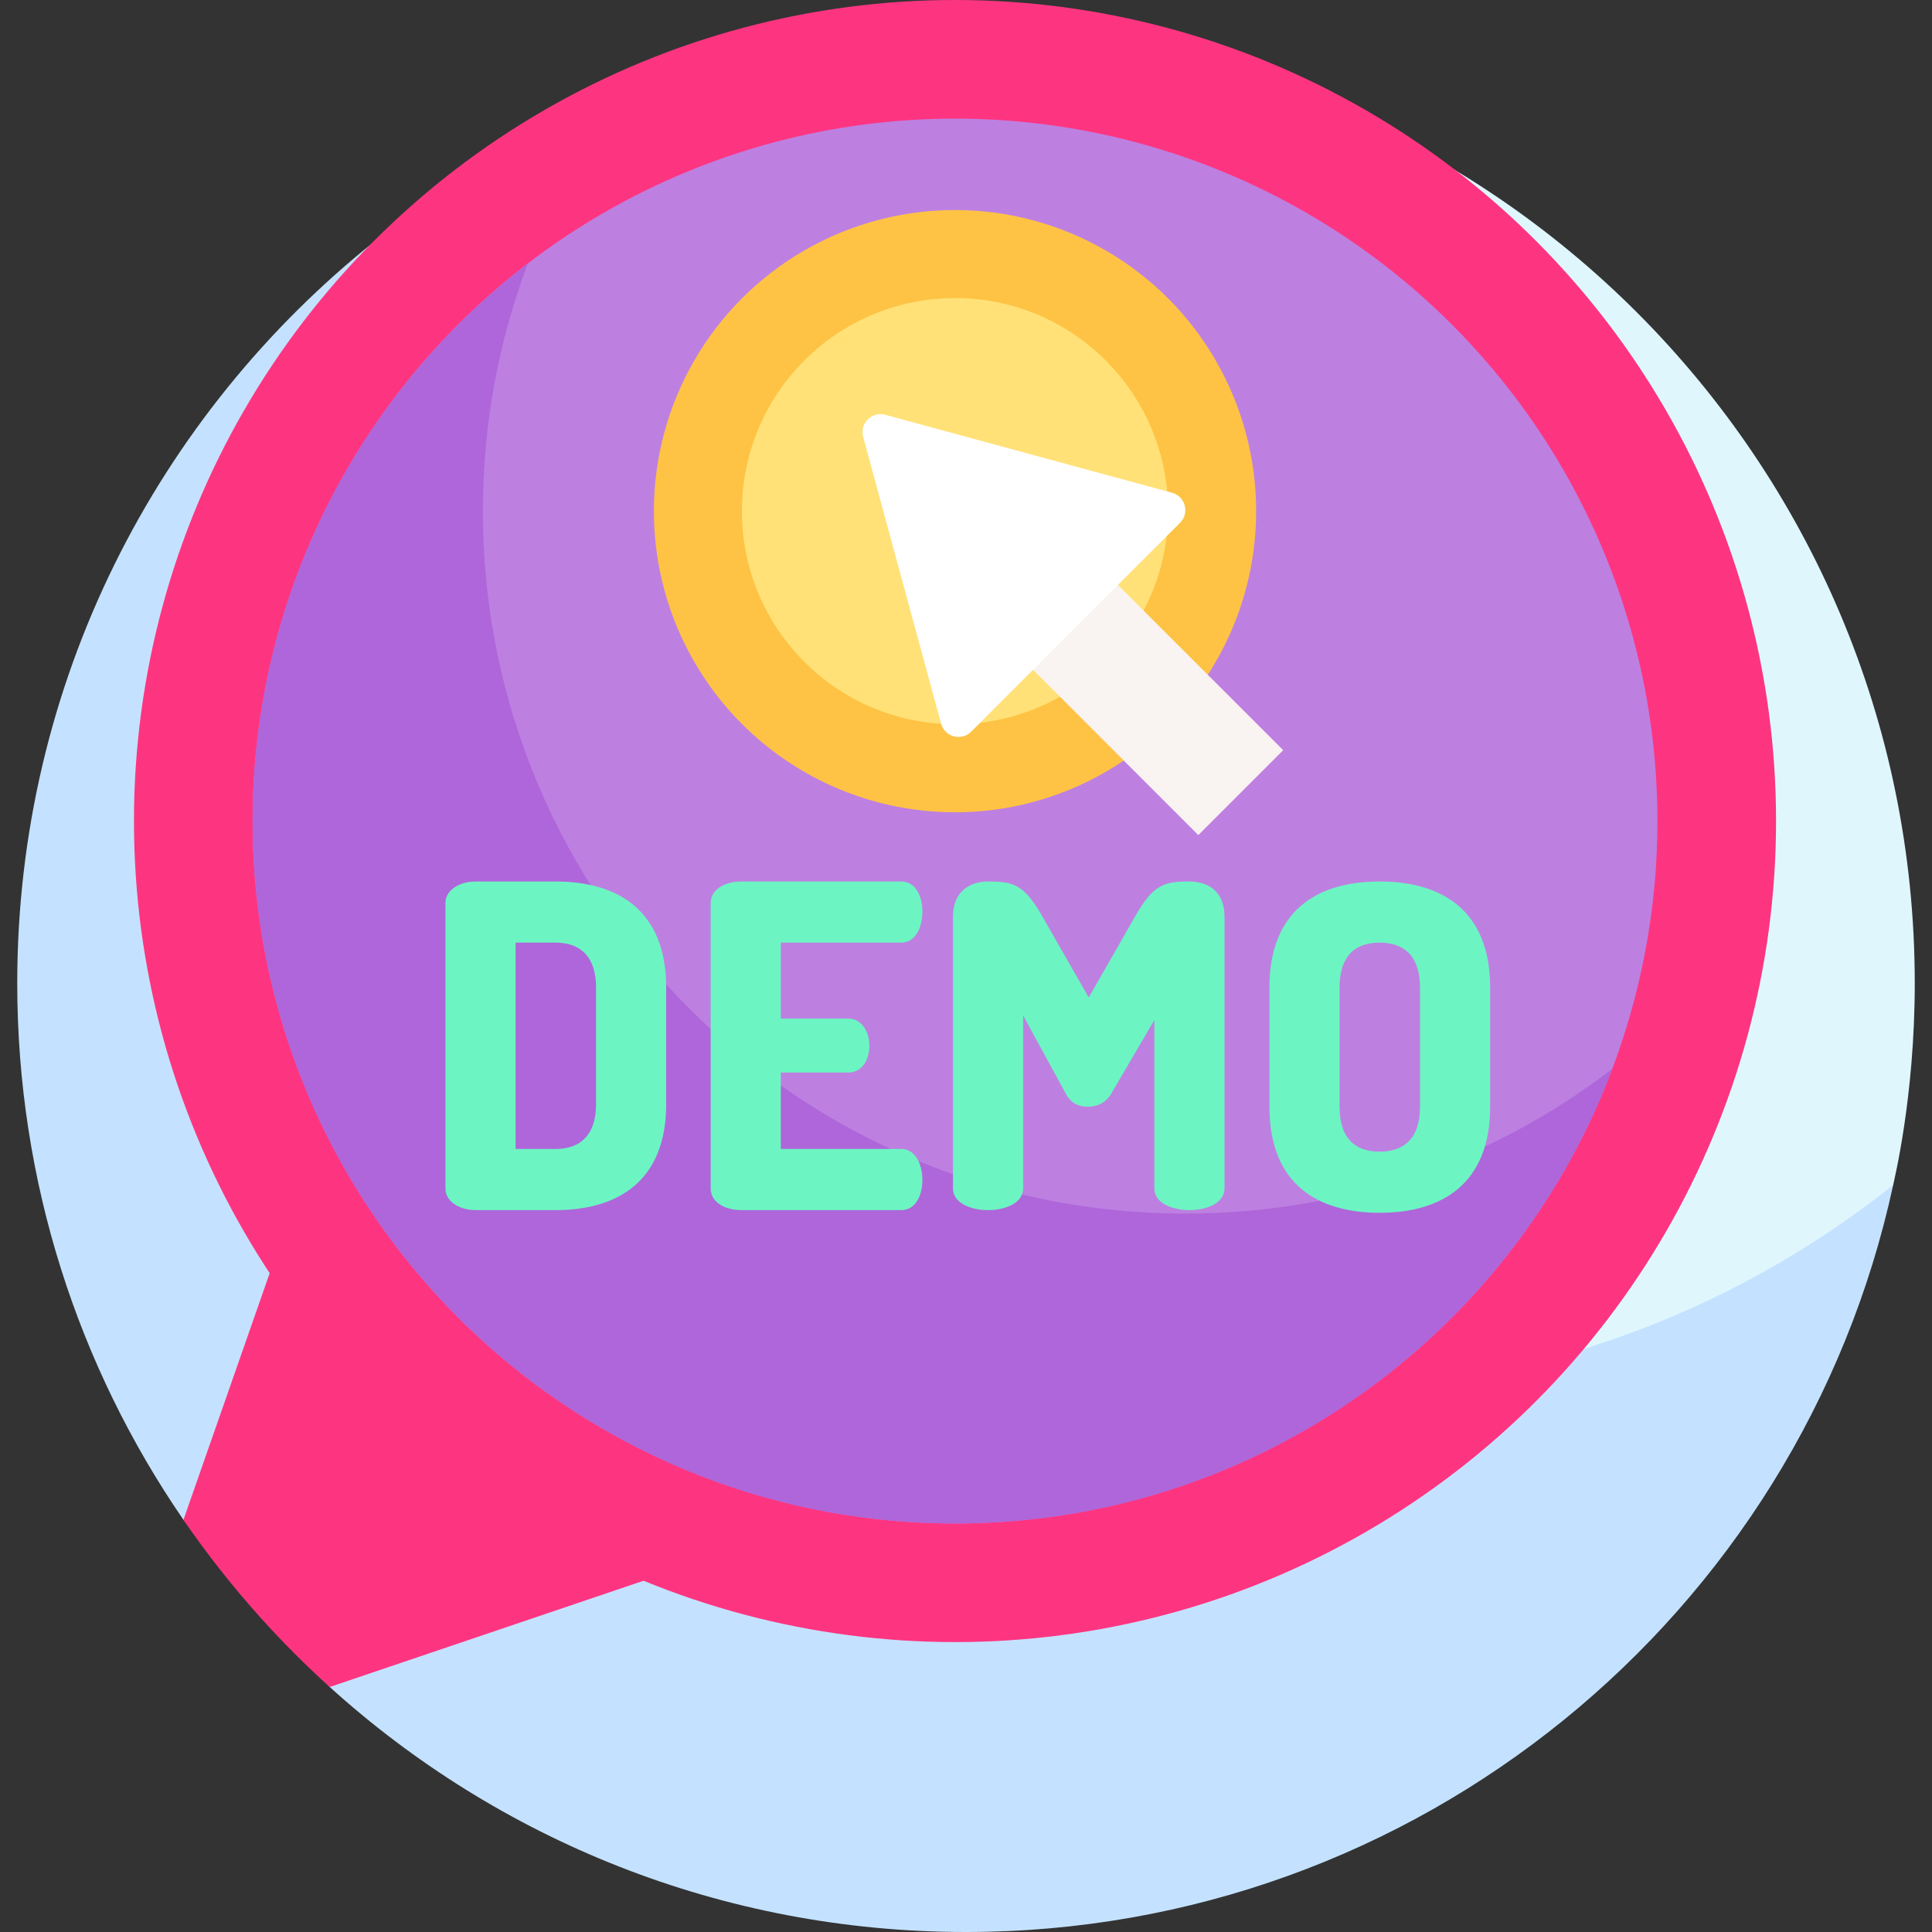
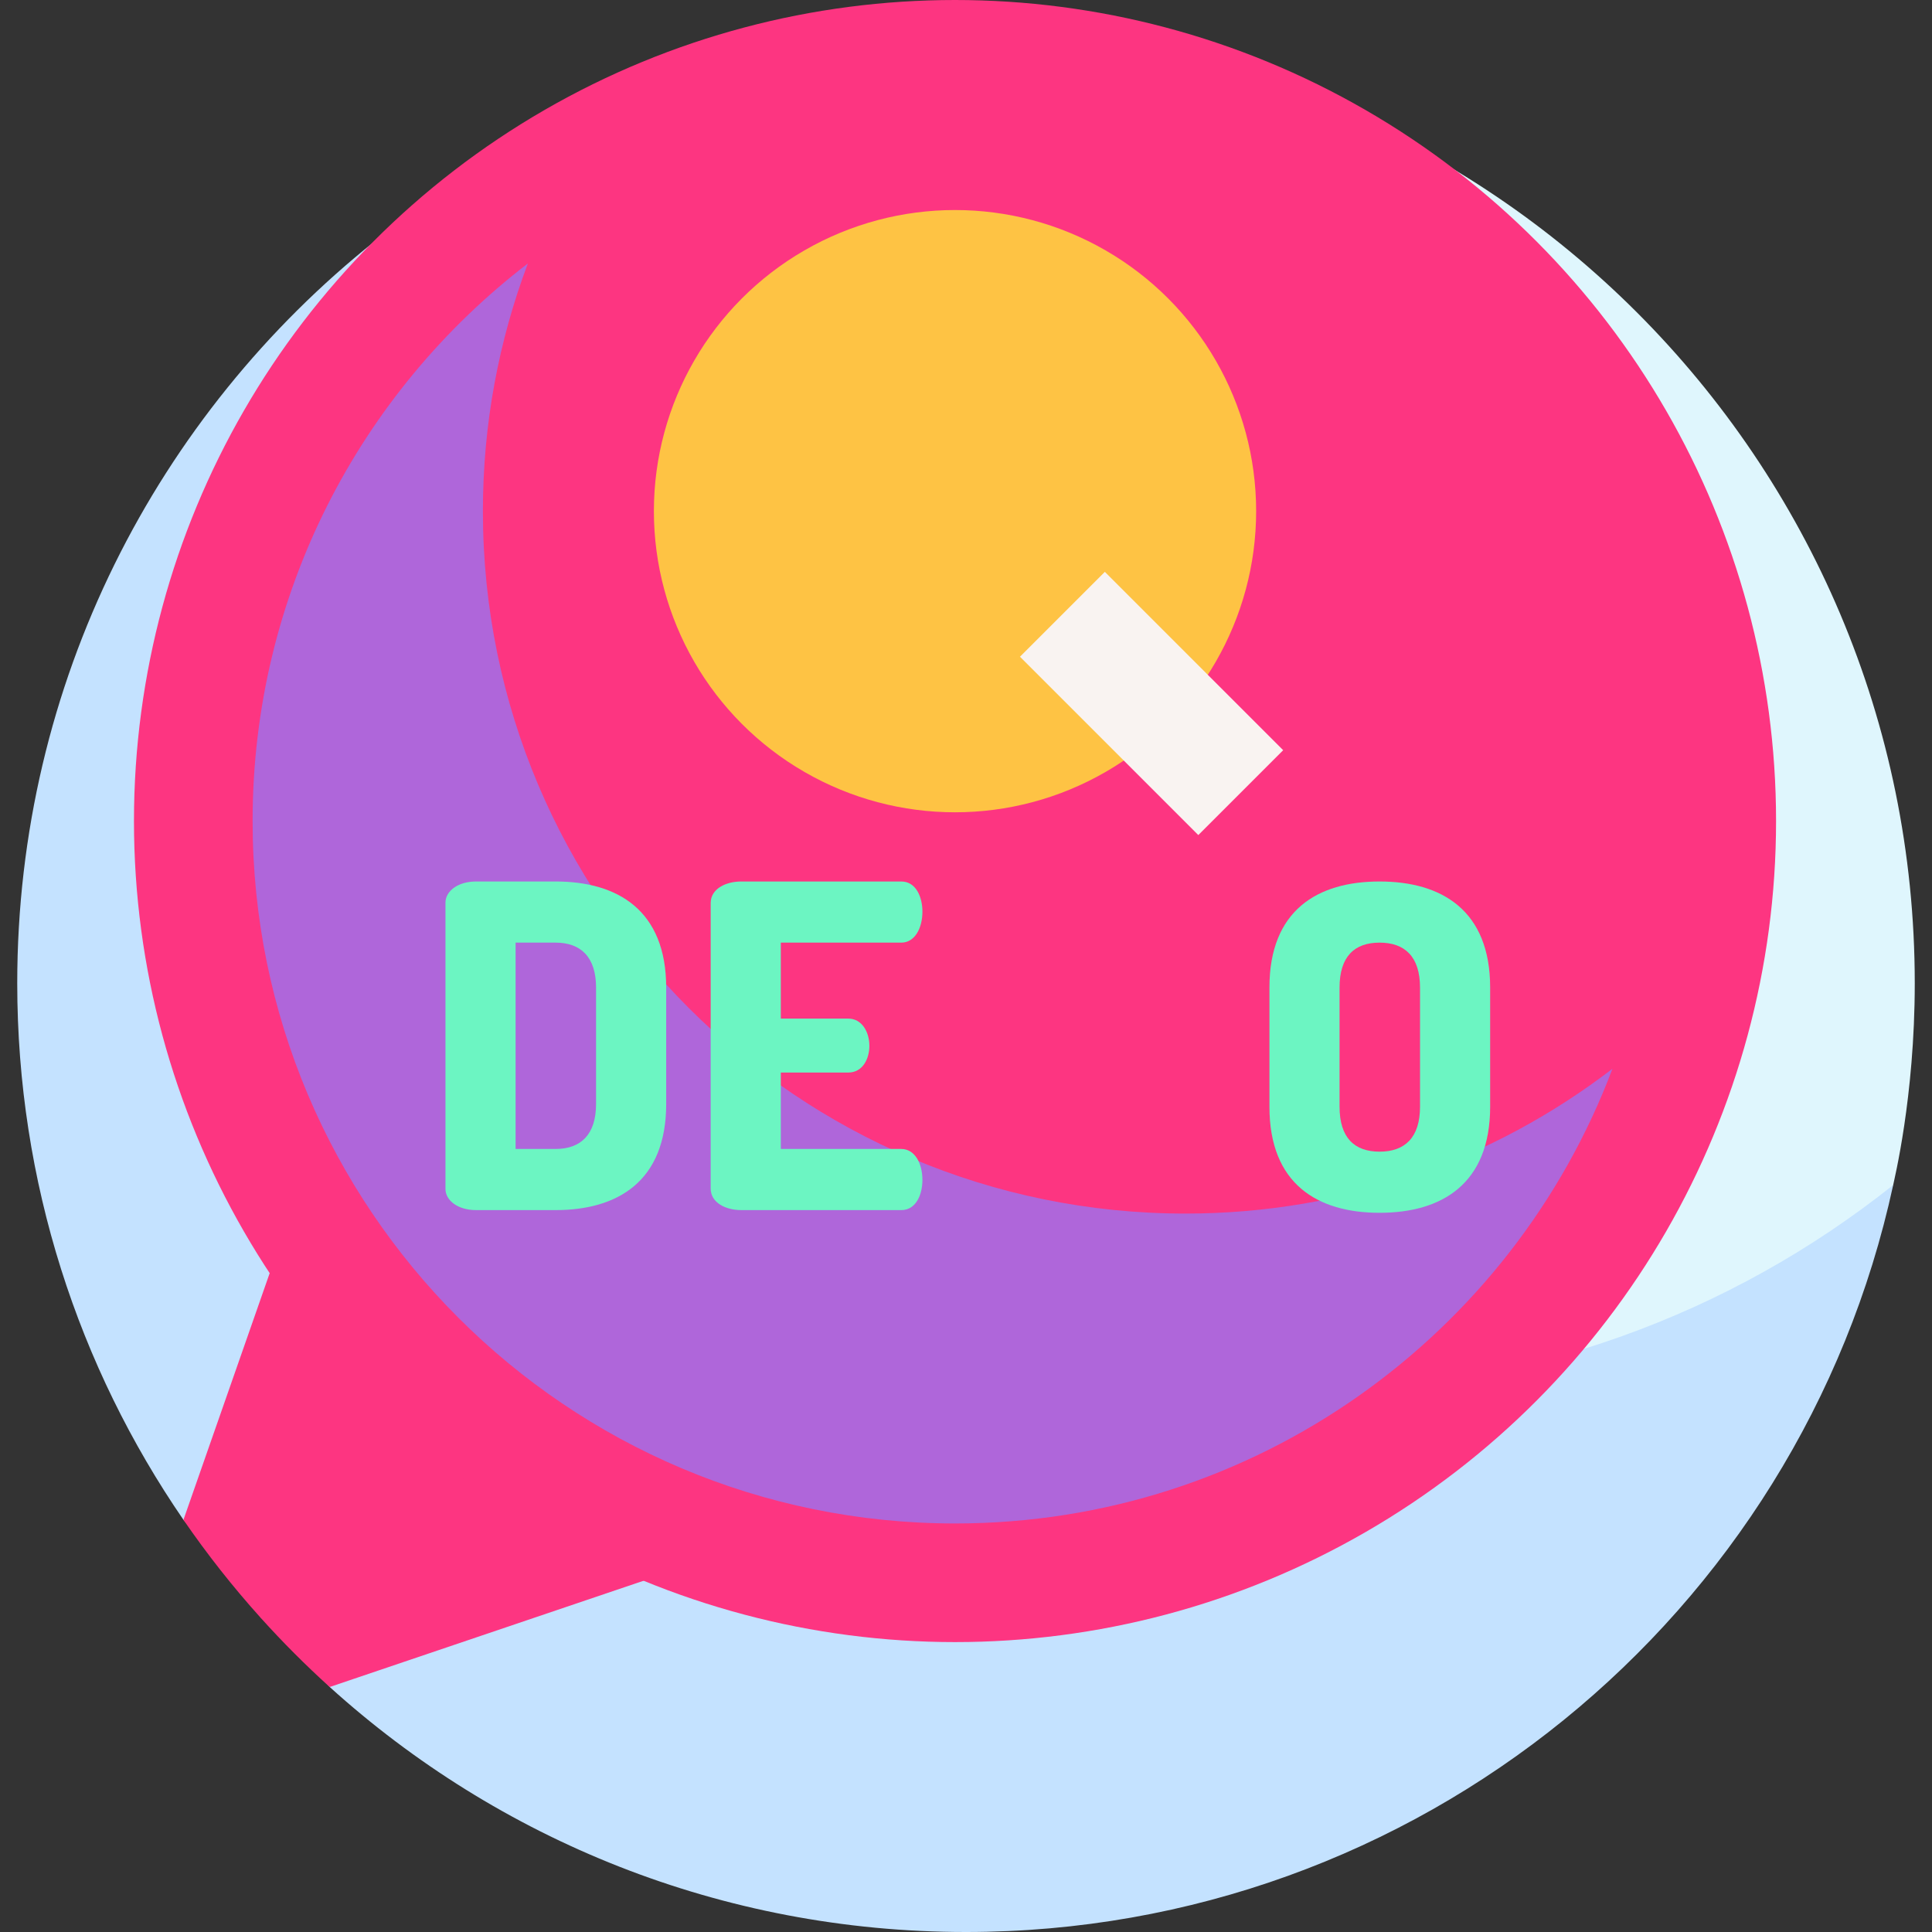
<svg xmlns="http://www.w3.org/2000/svg" id="Layer_1" enable-background="new 0 0 510 510" height="512" viewBox="0 0 510 510" width="512">
  <rect x="0" y="0" width="510" height="510" fill="#333333" stroke="none" />
  <g>
    <g>
      <g>
        <g>
          <path d="m505.45 259.55c0-138.32-112.13-250.45-250.45-250.45-96.38 0-155.75 54.364-155.914 54.456 0 0-2.468 3.081-2.93 5.129-3.75 16.646-7.254 38.955-7.254 55.235 0 138.319 116.644 250.422 254.964 250.422 53.264 0 112.523-25.528 152.184-56.221.887-.687 3.702-5.3 3.702-5.3.175-1.067 5.698-23.058 5.698-53.271z" fill="#dff6fd" />
        </g>
      </g>
      <g>
        <path d="m343.844 367.272c-138.32 0-250.45-112.13-250.45-250.45 0-18.283 1.972-36.097 5.691-53.266-57.597 45.887-94.535 116.628-94.535 195.994 0 52.572 16.198 101.36 43.875 141.646l38.607 44.13c44.428 40.194 103.339 64.674 167.968 64.674 119.008 0 220.117-83.463 244.753-197.179-42.782 34.076-96.963 54.451-155.909 54.451z" fill="#c4e2ff" />
      </g>
    </g>
    <g>
      <path d="m72.017 358.714-3.179 68.378c5.749 6.384 11.823 12.471 18.194 18.235l88.826-30.072z" fill="#fd3581" />
    </g>
    <g>
      <path d="m48.425 401.197c6.239 9.082 13.062 17.731 20.413 25.895l70.382-26.175-67.204-67.204z" fill="#fd3581" />
    </g>
    <g>
      <g>
        <circle cx="252.1" cy="216.736" fill="#fd3581" r="216.736" />
      </g>
    </g>
    <g>
      <g>
-         <circle cx="252.1" cy="216.736" fill="#bd80e1" r="185.419" />
-       </g>
+         </g>
    </g>
    <path d="m312.892 320.354c-102.404 0-185.419-83.015-185.419-185.419 0-23.02 4.207-45.054 11.874-65.391-44.177 33.891-72.666 87.211-72.666 147.192 0 102.404 83.015 185.419 185.419 185.419 79.384 0 147.105-49.894 173.545-120.028-31.244 23.97-70.331 38.227-112.753 38.227z" fill="#af66da" />
    <g>
      <g>
        <path d="m146.666 232.691c16.376 0 29.192 7.595 29.192 28.006v30.734c0 20.411-12.816 28.006-29.192 28.006h-21.004c-4.865 0-8.069-2.61-8.069-5.577v-75.592c0-2.967 3.204-5.577 8.069-5.577zm-10.561 16.139v54.469h10.561c6.646 0 10.68-3.798 10.68-11.867v-30.734c0-8.069-4.035-11.867-10.68-11.867h-10.561z" fill="#6cf5c2" />
      </g>
      <g>
        <path d="m206.116 268.885h17.8c3.56 0 5.578 3.441 5.578 7.239 0 3.204-1.662 7.001-5.578 7.001h-17.8v20.174h31.803c3.56 0 5.577 3.797 5.577 8.188 0 3.798-1.661 7.951-5.577 7.951h-42.246c-4.035 0-8.069-1.898-8.069-5.696v-75.354c0-3.798 4.035-5.696 8.069-5.696h42.246c3.916 0 5.577 4.153 5.577 7.951 0 4.391-2.017 8.188-5.577 8.188h-31.803z" fill="#6cf5c2" />
      </g>
      <g>
-         <path d="m293.332 288.702c-1.543 2.611-3.916 3.441-6.171 3.441-2.136 0-4.391-.712-5.814-3.441l-11.273-20.647v45.687c0 3.798-4.628 5.696-9.256 5.696s-9.256-1.898-9.256-5.696v-71.794c0-6.764 4.628-9.256 9.256-9.256 6.646 0 9.494.712 14.359 9.256l12.223 21.36 12.223-21.36c4.866-8.544 7.713-9.256 14.359-9.256 4.747 0 9.256 2.492 9.256 9.256v71.794c0 3.798-4.628 5.696-9.256 5.696s-9.256-1.898-9.256-5.696v-44.5z" fill="#6cf5c2" />
-       </g>
+         </g>
      <g>
        <path d="m335.098 292.144v-31.446c0-20.411 12.698-28.006 29.074-28.006s29.192 7.595 29.192 28.006v31.446c0 20.411-12.816 28.006-29.192 28.006s-29.074-7.595-29.074-28.006zm39.754-31.447c0-8.188-4.035-11.867-10.68-11.867s-10.562 3.679-10.562 11.867v31.446c0 8.188 3.916 11.867 10.562 11.867s10.68-3.679 10.68-11.867z" fill="#6cf5c2" />
      </g>
    </g>
    <g>
      <g>
        <circle cx="252.1" cy="134.935" fill="#fec344" r="79.491" />
      </g>
    </g>
    <g>
      <g>
-         <circle cx="252.1" cy="134.935" fill="#ffe177" r="56.254" />
-       </g>
+         </g>
    </g>
    <g>
      <g>
        <g>
          <path d="m288.196 152.39h31.687v66.589h-31.687z" fill="#f9f3f1" transform="matrix(.707 -.707 .707 .707 -42.248 269.374)" />
        </g>
      </g>
      <g>
        <g>
-           <path d="m248.424 191.027-20.573-75.695c-.964-3.547 2.289-6.799 5.835-5.835l75.695 20.573c3.525.958 4.698 5.367 2.115 7.95l-55.123 55.123c-2.582 2.581-6.991 1.408-7.949-2.116z" fill="#fff" />
-         </g>
+           </g>
      </g>
    </g>
  </g>
</svg>